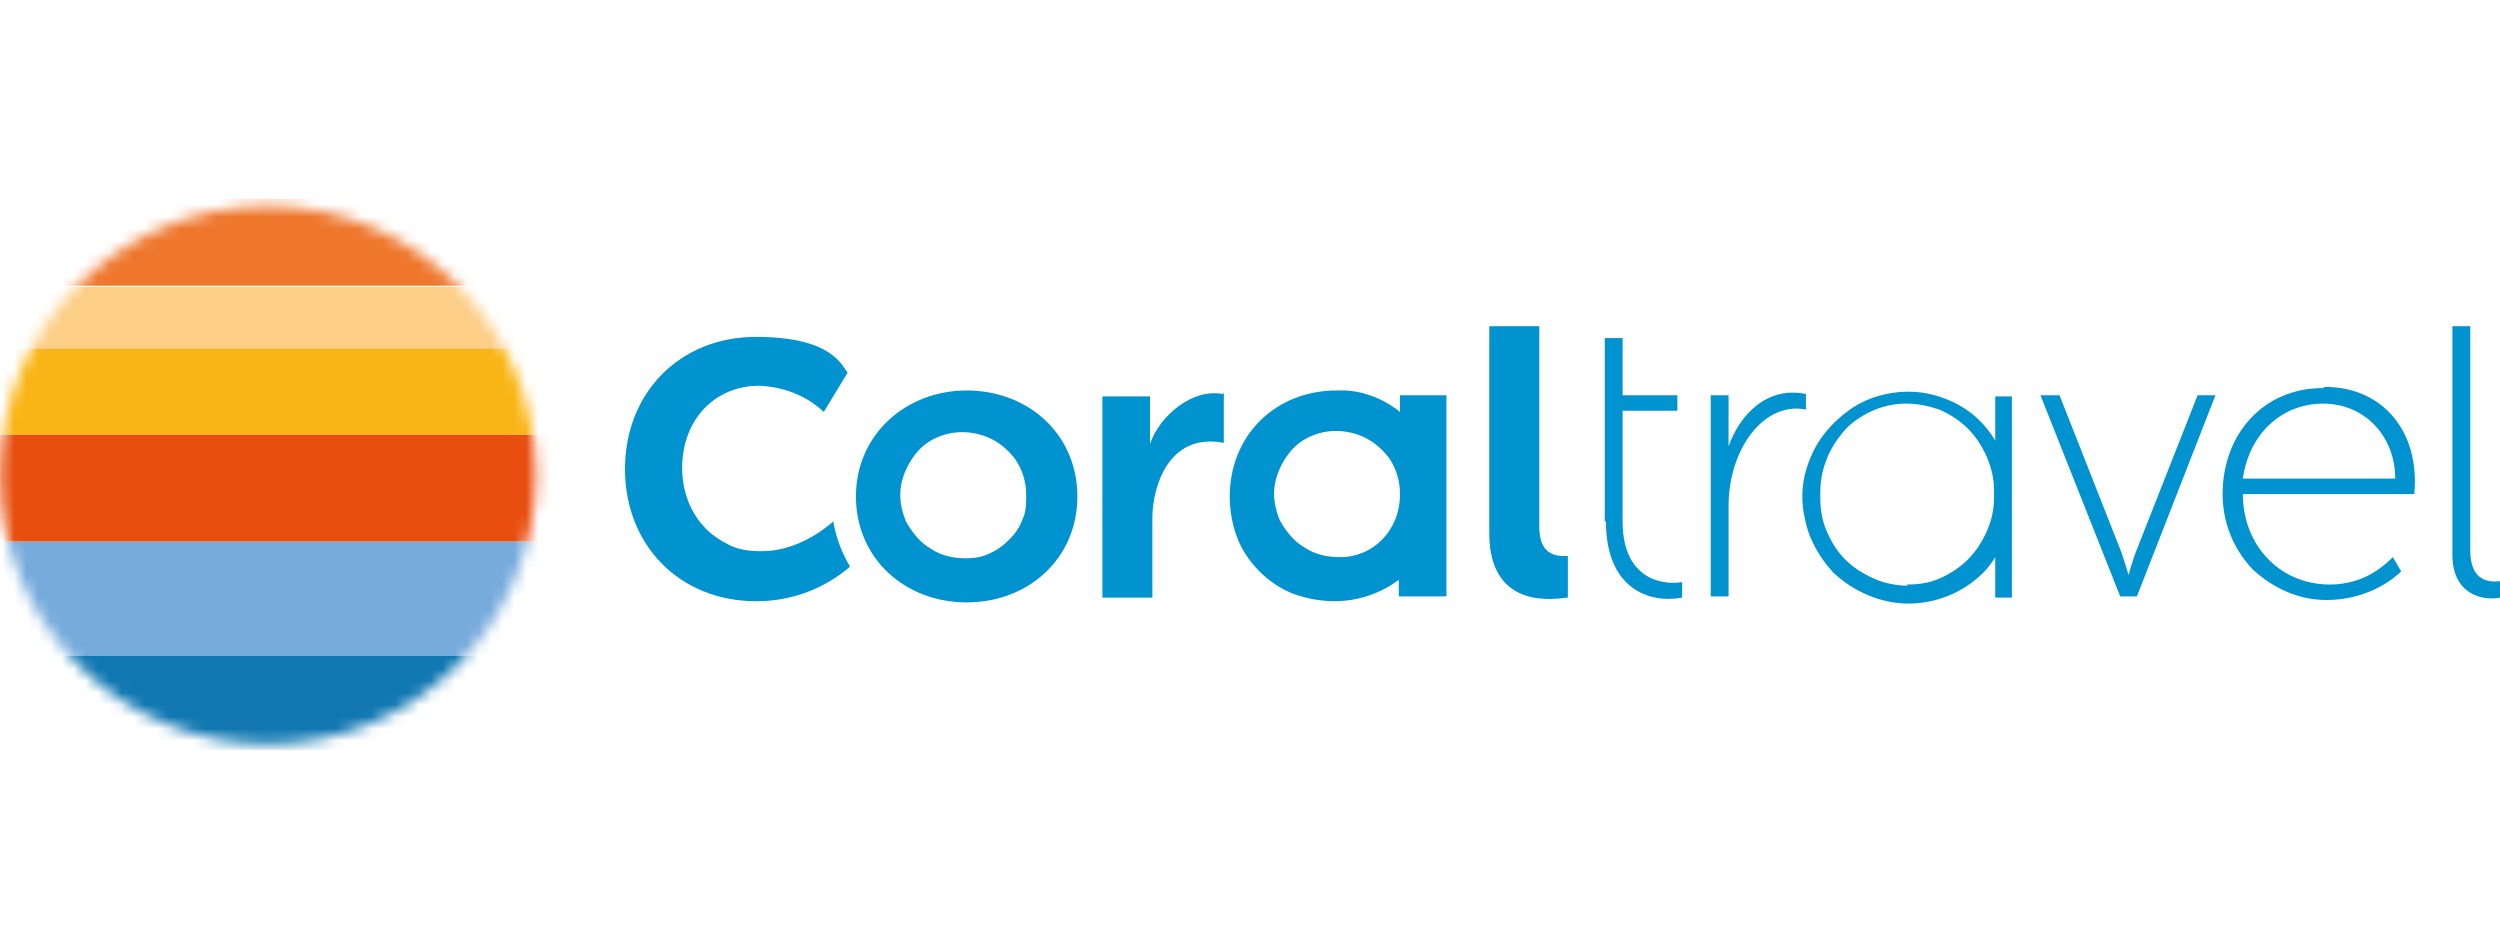
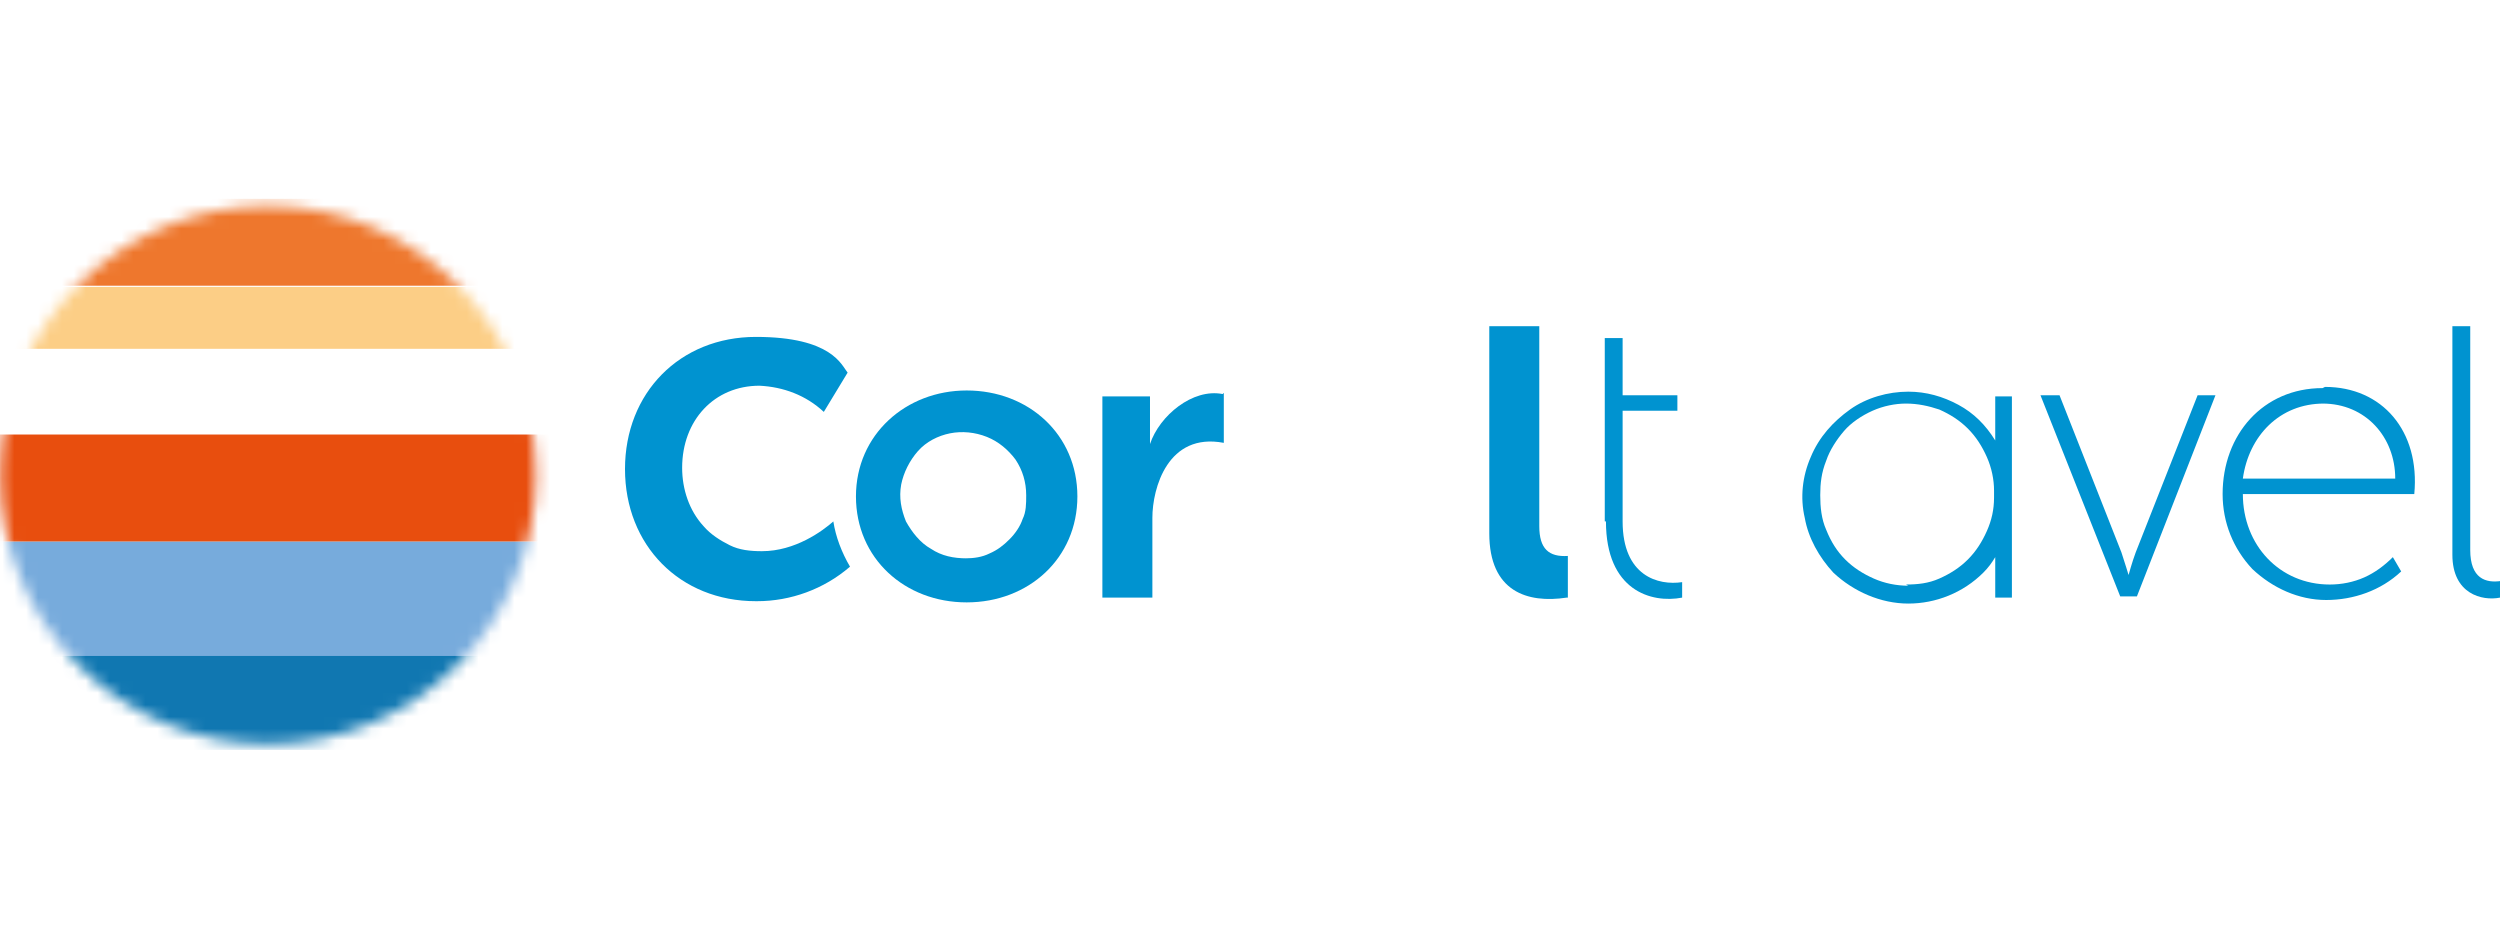
<svg xmlns="http://www.w3.org/2000/svg" height="80" version="1.1" viewBox="0 0 210 80" width="210">
  <defs>
    <style>
      .cls-1 {
        mask: url(#mask);
      }

      .cls-2 {
        fill: #fcce86;
      }

      .cls-3 {
        fill: #1077b1;
      }

      .cls-4 {
        fill: #e84e0e;
      }

      .cls-5 {
        fill: #d9d9d9;
      }

      .cls-6 {
        fill: #f9b515;
      }

      .cls-7 {
        fill: #ee772d;
      }

      .cls-8 {
        fill: #77abdc;
      }

      .cls-9 {
        fill: #0093d0;
      }
    </style>
    <mask height="46.3" id="mask" maskUnits="userSpaceOnUse" width="47.6" x="-1.3" y="16.7">
      <g id="mask0_4970_24218">
        <ellipse class="cls-5" cx="22.5" cy="39.9" rx="22.5" ry="22.6" />
      </g>
    </mask>
  </defs>
  <g>
    <g id="Layer_1">
      <path class="cls-9" d="M63.5,50.5c-6.4,0-11-4.7-11-11.1s4.6-11.1,11-11.1,7.2,2.4,7.7,3l-2,3.3c-1.5-1.4-3.4-2.1-5.4-2.2-3.8,0-6.5,2.9-6.5,6.9,0,1.8.6,3.6,1.8,4.9.6.7,1.4,1.2,2.2,1.6.8.4,1.7.5,2.7.5,2.8,0,5.1-1.7,6-2.5.2,1.3.7,2.6,1.4,3.8-2.2,1.9-5,2.9-7.8,2.9" />
      <path class="cls-9" d="M131.6,50.2c-3.3.5-6.5-.5-6.5-5.4v-17.4h4.2v16.8c0,1.9.8,2.6,2.4,2.5v3.5Z" />
      <path class="cls-9" d="M134.9,43.8c0,5.8,3.8,6.9,6.4,6.4v-1.3c-2,.3-5-.5-5-5.1v-9.3h4.6v-1.3h-4.6v-4.8h-1.5v15.4Z" />
-       <path class="cls-9" d="M151.7,34.4c-3.6-.7-6.5,3.4-6.5,8.1v7.6h-1.5v-16.9h1.5v4.3c.9-2.6,3.2-5.1,6.5-4.4v1.5Z" />
      <path class="cls-9" d="M210,50.2c-1.5.3-4-.3-4-3.6v-19.2h1.5v18.8c0,2.4,1.3,2.8,2.6,2.6v1.4Z" />
      <path class="cls-9" d="M81.2,32.8c-5.1,0-9.3,3.7-9.3,8.9s4.1,8.9,9.3,8.9,9.3-3.7,9.3-8.9-4.1-8.9-9.3-8.9ZM81.2,46.9c-1.1,0-2.1-.2-3-.8-.9-.5-1.6-1.4-2.1-2.3-.4-1-.6-2-.4-3.1.2-1,.7-2,1.4-2.8.7-.8,1.7-1.3,2.7-1.5,1-.2,2.1-.1,3.1.3,1,.4,1.8,1.1,2.4,1.9.6.9.9,1.9.9,3,0,.7,0,1.4-.3,2-.2.6-.6,1.2-1.1,1.7s-1,.9-1.7,1.2c-.6.3-1.3.4-2,.4" />
      <path class="cls-9" d="M102.8,33v4.2c-4.7-.9-6,3.8-6,6.3v6.7h-4.2v-16.9h4v4c.8-2.4,3.6-4.7,6.1-4.2" />
-       <path class="cls-9" d="M117.6,33.2v1.4c-1.5-1.2-3.4-1.9-5.3-1.8-5.2,0-9,3.8-9,8.9,0,1.2.2,2.3.6,3.4.4,1.1,1.1,2.1,1.9,2.9s1.8,1.5,2.9,1.9c1.1.4,2.3.6,3.4.6,1.9,0,3.8-.6,5.4-1.8v1.4h4v-16.9h-4ZM112.6,46.8c-1.1,0-2.1-.2-3-.8-.9-.5-1.6-1.4-2.1-2.3-.4-1-.6-2-.4-3.1.2-1,.7-2,1.4-2.8.7-.8,1.7-1.3,2.7-1.5s2.1-.1,3.1.3c1,.4,1.8,1.1,2.4,1.9.6.9.9,1.9.9,3,0,3.1-2.3,5.3-5,5.3Z" />
      <path class="cls-9" d="M167.6,33.2v3.8c-.8-1.3-1.8-2.3-3.1-3-1.3-.7-2.7-1.1-4.2-1.1-1.7,0-3.5.5-4.9,1.5s-2.6,2.3-3.3,4c-.7,1.6-.9,3.4-.5,5.1.3,1.7,1.2,3.3,2.4,4.6,1.7,1.6,4,2.6,6.3,2.6s4.6-.9,6.3-2.6c.4-.4.7-.8,1-1.3v3.4h1.4v-16.9h-1.4ZM160.3,49.2c-1,0-2-.2-2.9-.6-.9-.4-1.7-.9-2.4-1.6-.7-.7-1.2-1.5-1.6-2.5-.4-.9-.5-1.9-.5-2.9,0-1,.1-1.9.5-2.9.3-.9.9-1.8,1.5-2.5s1.5-1.3,2.4-1.7c.9-.4,1.9-.6,2.8-.6,1,0,1.9.2,2.8.5.9.4,1.7.9,2.4,1.6.7.7,1.2,1.5,1.6,2.4.4.9.6,1.9.6,2.8v.6c0,1-.2,1.9-.6,2.8-.4.9-.9,1.7-1.6,2.4-.7.7-1.5,1.2-2.4,1.6-.9.4-1.8.5-2.8.5" />
      <path class="cls-9" d="M195.1,32.6c-5,0-8.4,3.9-8.4,8.9,0,2.4.9,4.6,2.5,6.3,1.7,1.6,3.9,2.6,6.2,2.6,2.3,0,4.6-.8,6.3-2.4l-.7-1.2c-.7.7-1.5,1.3-2.4,1.7-.9.4-1.9.6-2.9.6-4.2,0-7.3-3.3-7.3-7.6h14.4c.5-5.3-2.7-9-7.5-9h0ZM195.1,33.9c3.6,0,6.1,2.8,6.1,6.3h-12.8c.5-3.6,3.1-6.3,6.8-6.3" />
      <path class="cls-9" d="M184.6,33.2l-5.2,13.2c-.3.8-.6,1.9-.6,1.9h0s-.3-1-.6-1.9l-5.2-13.2h-1.6l6.7,16.9h1.4l6.6-16.9h-1.5Z" />
      <g class="cls-1">
        <g>
          <rect class="cls-7" height="7.3" width="47.6" x="-1.3" y="16.7" />
          <rect class="cls-4" height="9" width="47.6" x="-1.3" y="36.5" />
          <rect class="cls-8" height="9.7" width="47.6" x="-1.3" y="45.5" />
          <rect class="cls-3" height="7.9" width="47.6" x="-1.3" y="55.1" />
-           <rect class="cls-6" height="7.3" width="47.6" x="-1.3" y="29.2" />
          <rect class="cls-2" height="5.2" width="47.6" x="-1.3" y="24.1" />
        </g>
      </g>
    </g>
  </g>
</svg>